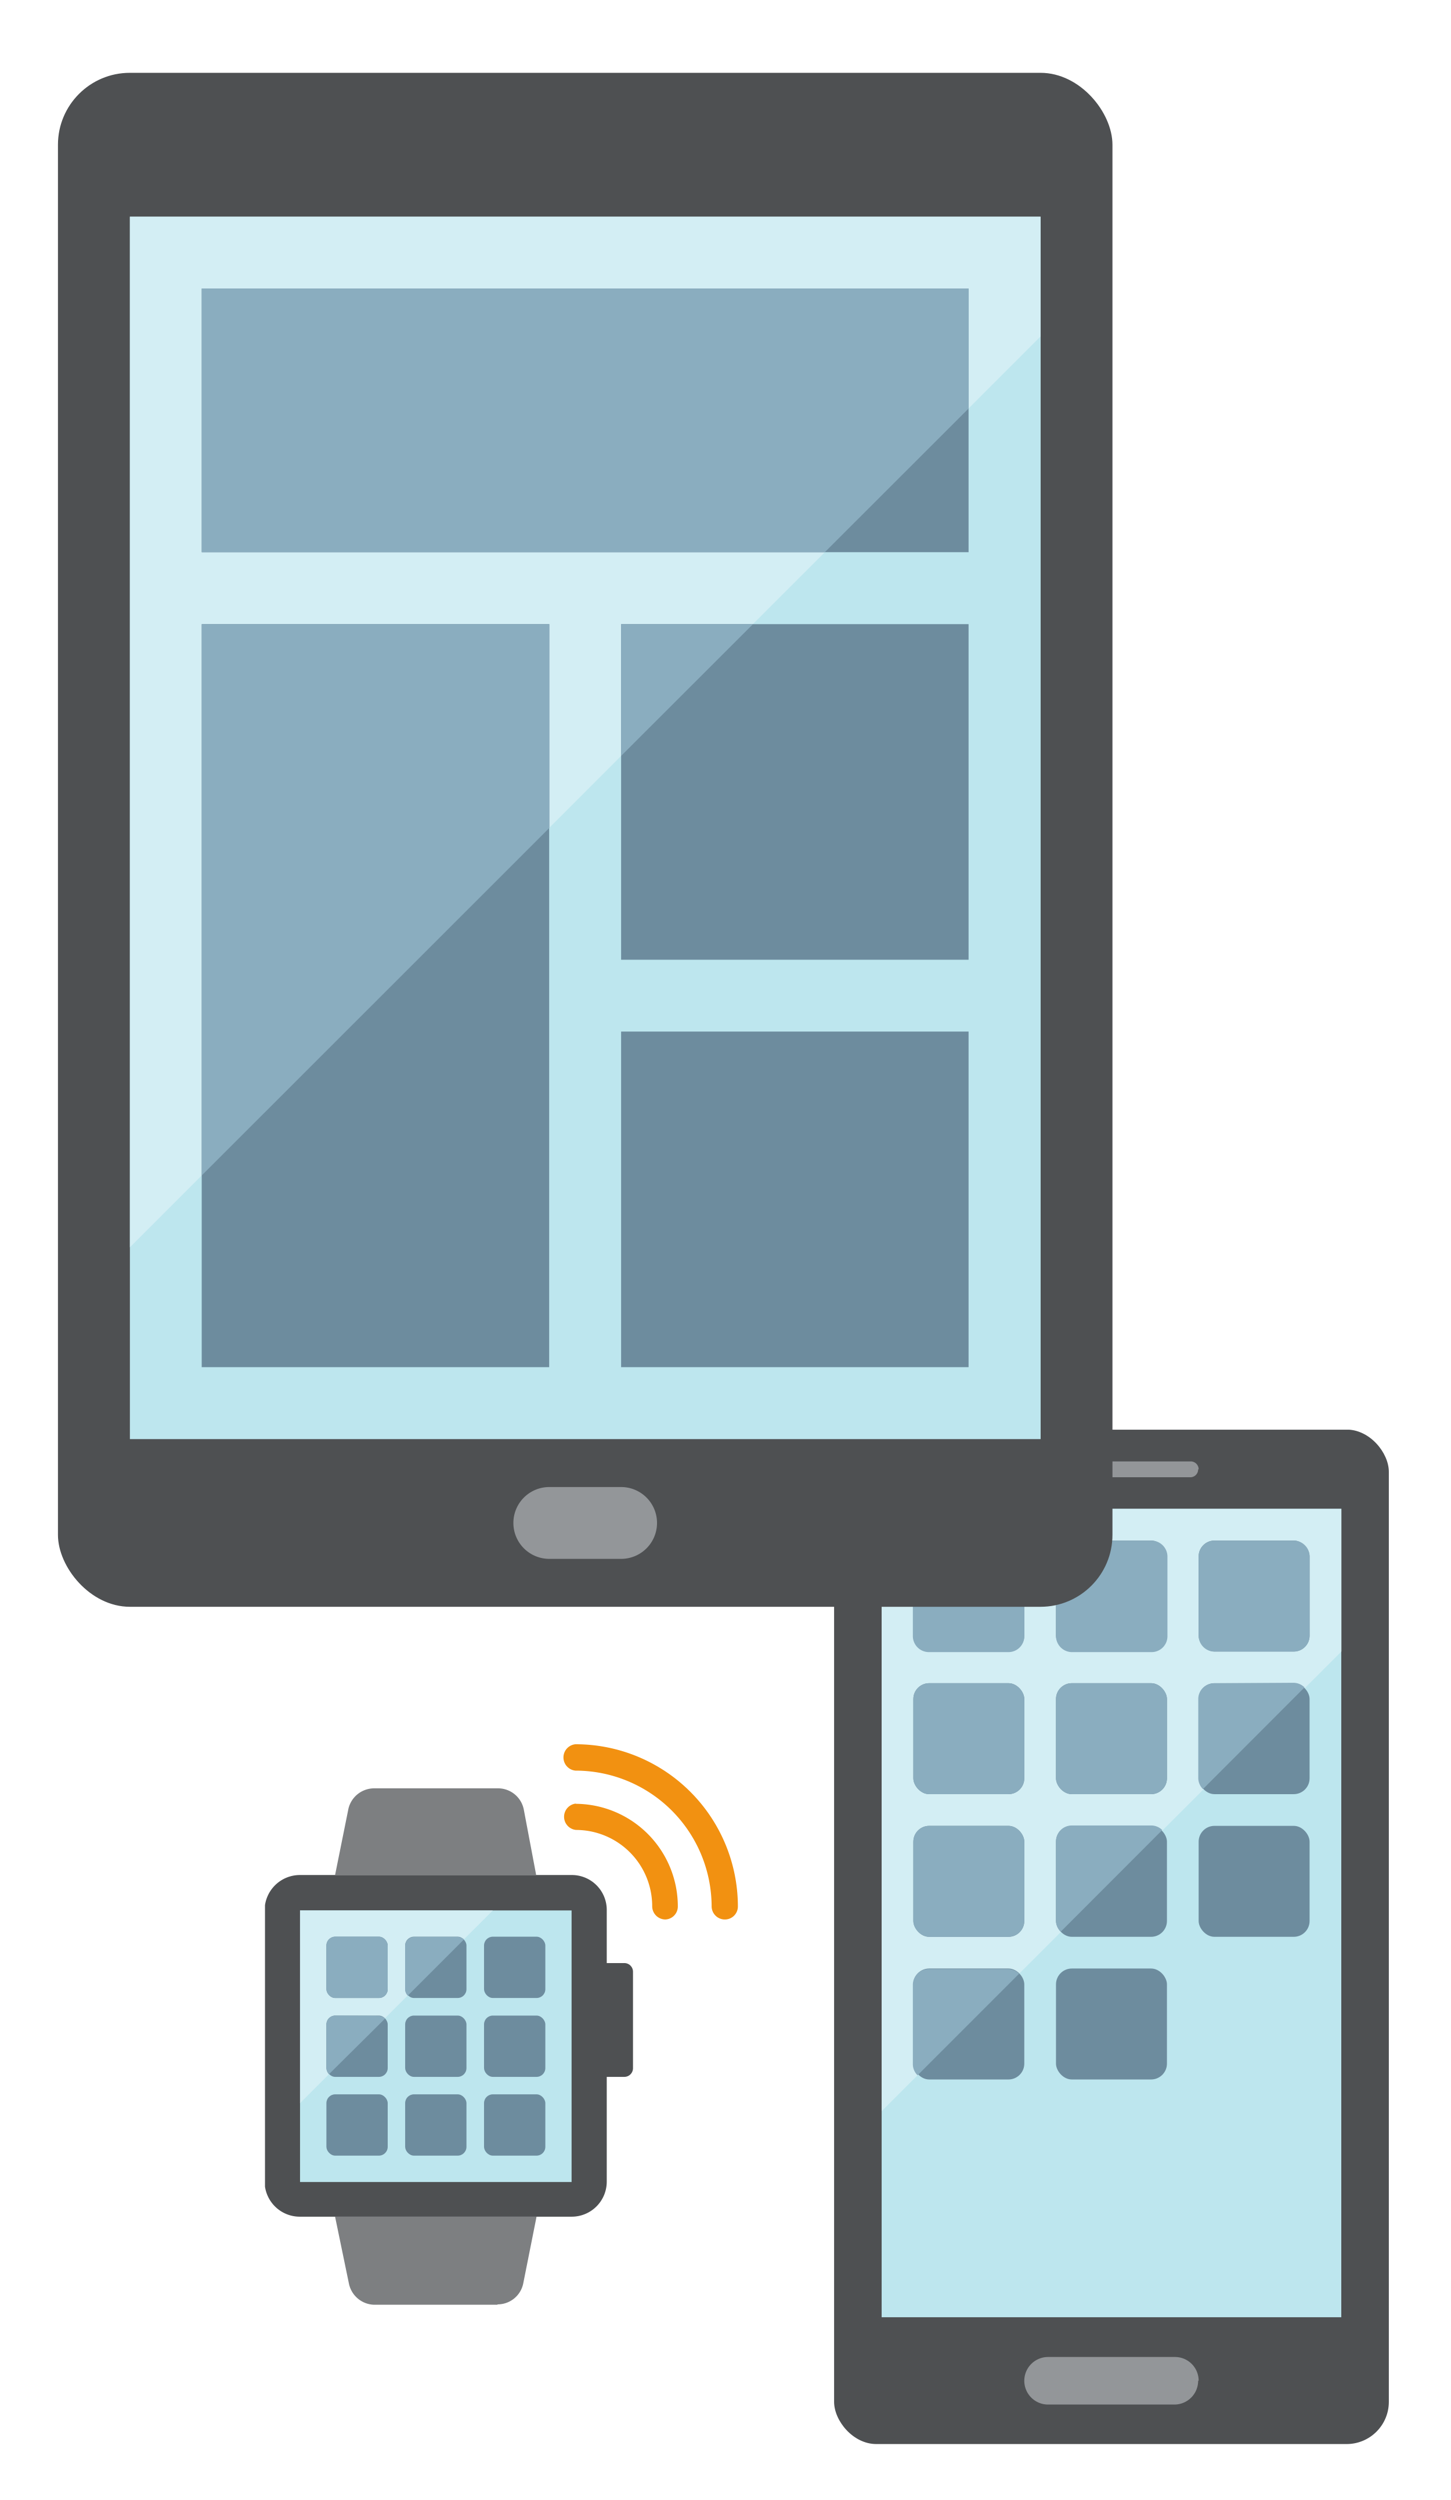
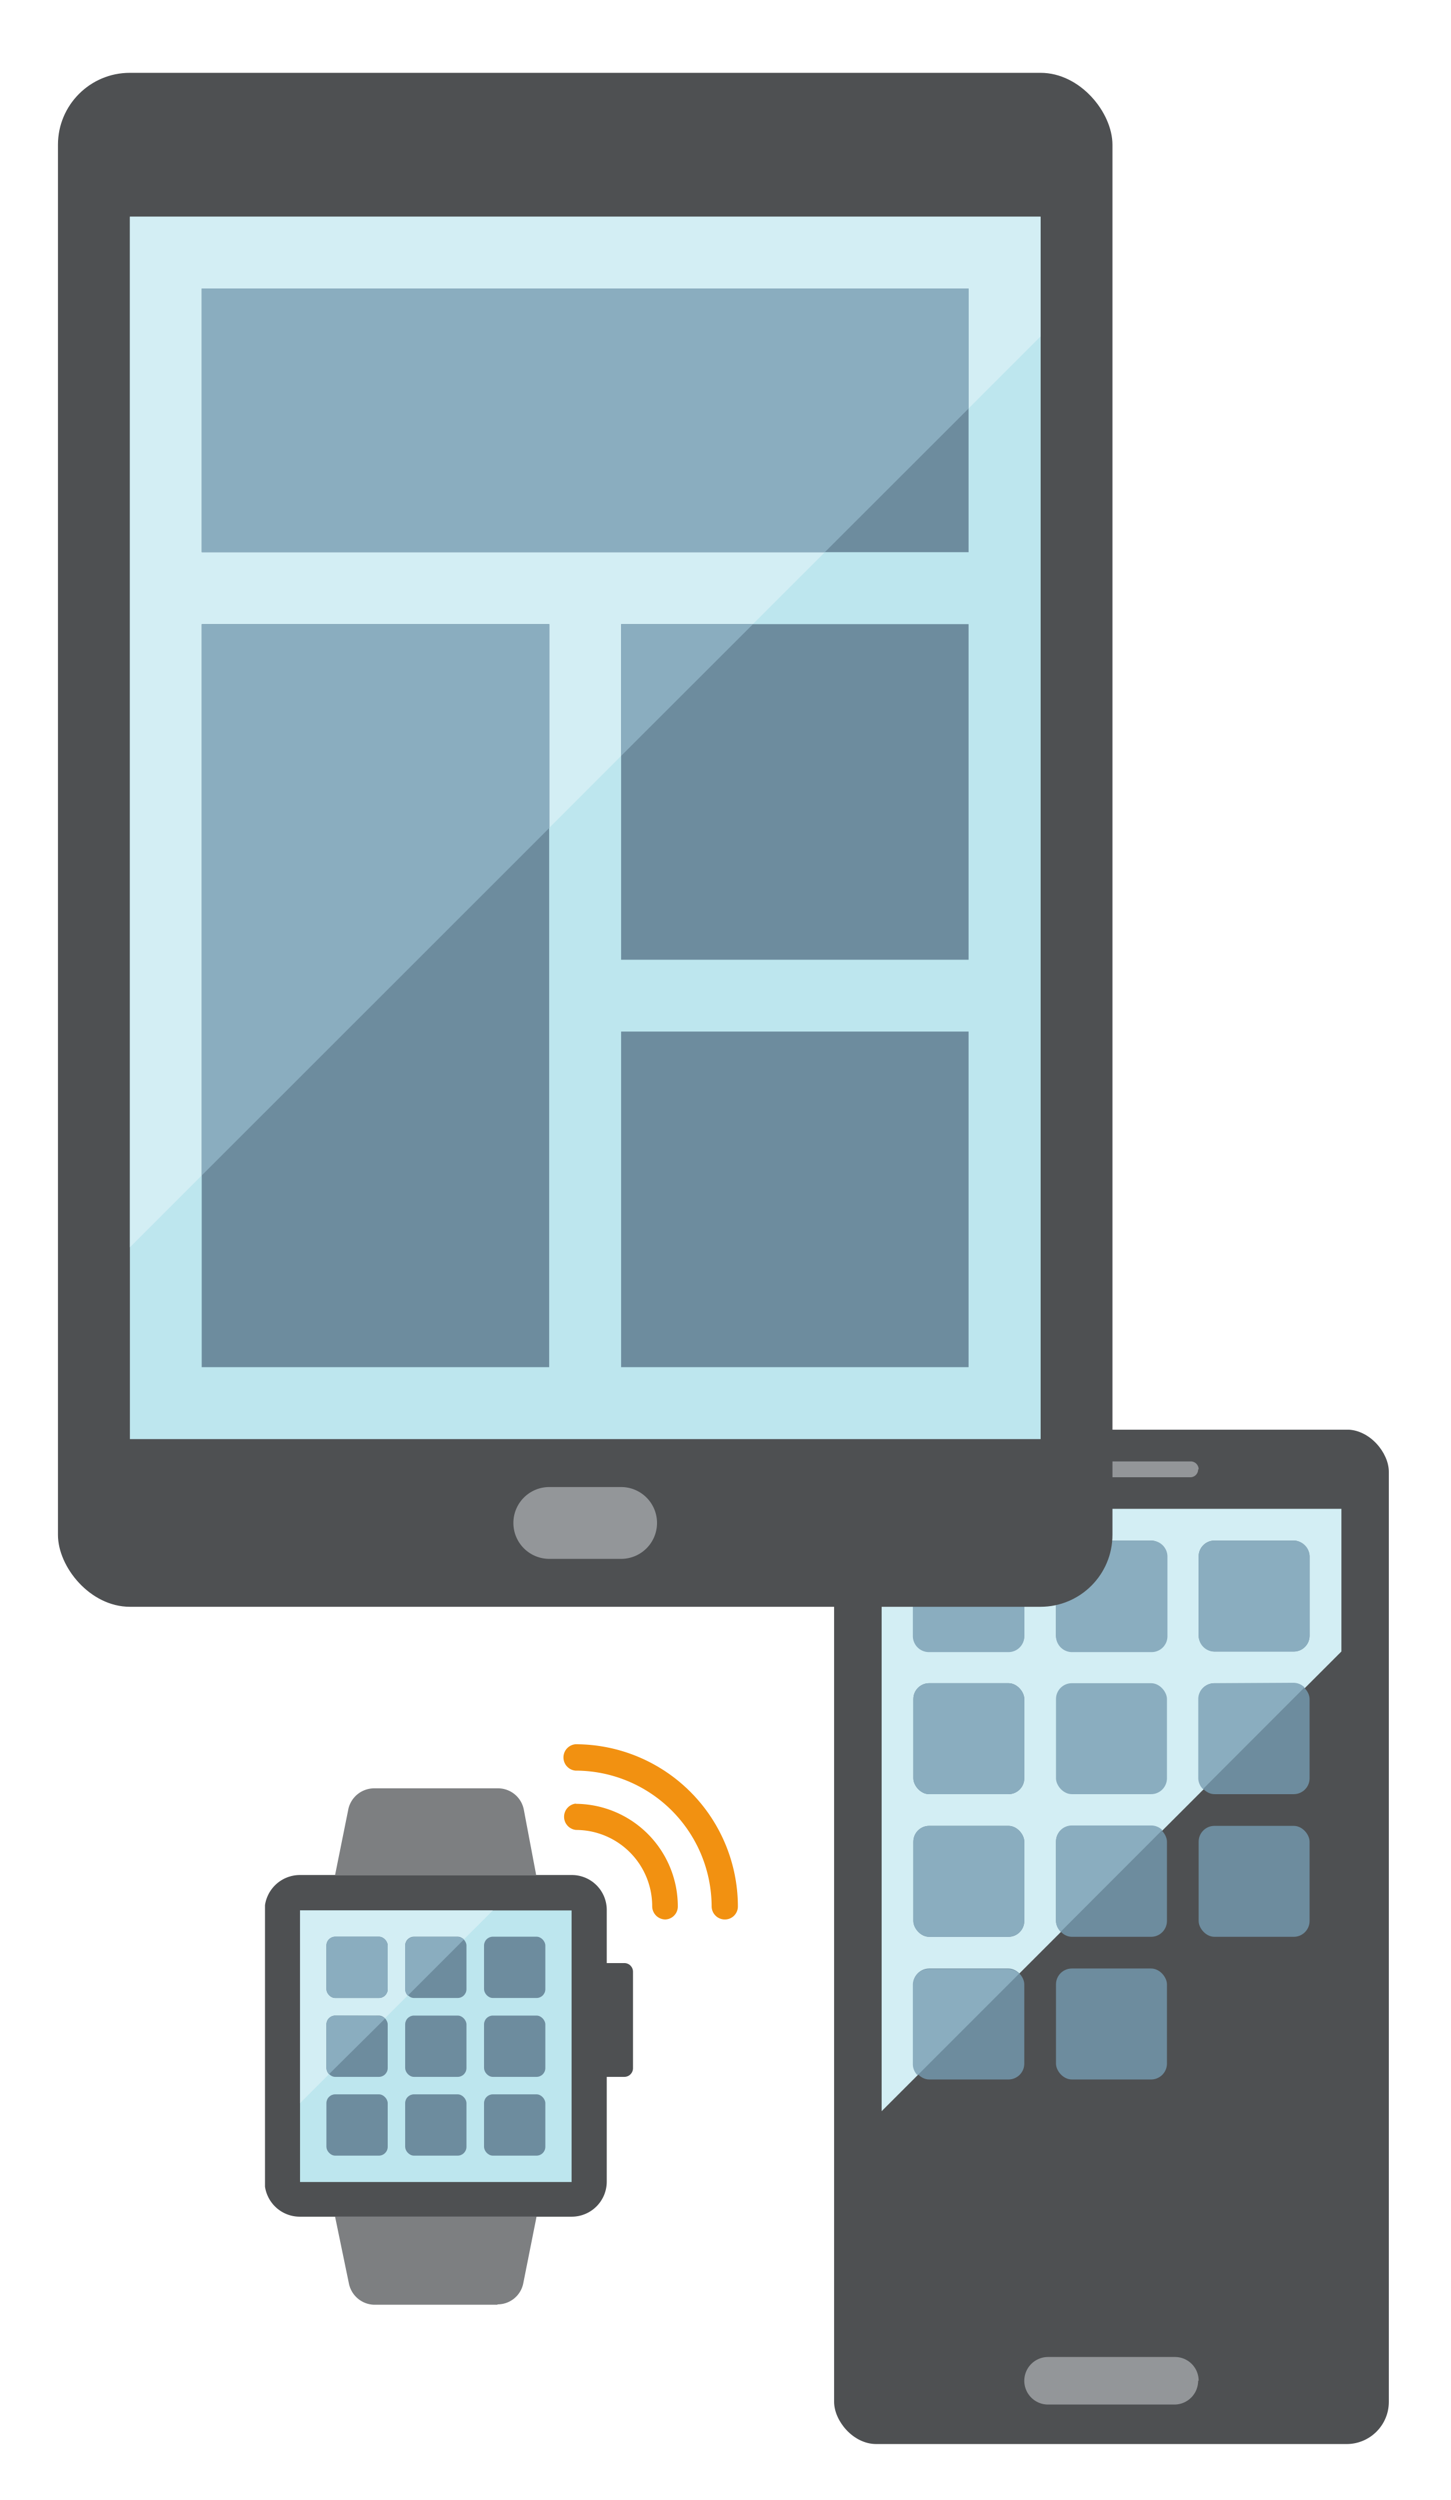
<svg xmlns="http://www.w3.org/2000/svg" id="Layer_1" data-name="Layer 1" viewBox="0 0 117.18 201.88">
  <defs>
    <style>.cls-1{fill:none;}.cls-2{clip-path:url(#clip-path);}.cls-3{fill:#4e5052;}.cls-4{fill:#bde6ee;}.cls-5{fill:#939699;}.cls-6{fill:#d3eef4;}.cls-7{fill:#6d8c9e;}.cls-8{fill:#8aadbf;}.cls-9{clip-path:url(#clip-path-2);}.cls-10{fill:#f29111;}.cls-11{fill:#7d7f81;}.cls-12{clip-path:url(#clip-path-3);}</style>
    <clipPath id="clip-path">
      <rect class="cls-1" x="67.36" y="115.45" width="44.8" height="81.92" />
    </clipPath>
    <clipPath id="clip-path-2">
      <rect class="cls-1" x="21.4" y="140.84" width="38.2" height="45.27" />
    </clipPath>
    <clipPath id="clip-path-3">
      <rect class="cls-1" x="4.68" y="5.89" width="85.16" height="123.87" />
    </clipPath>
  </defs>
  <title>oac-sec1-textimg1</title>
  <g class="cls-2">
    <rect class="cls-3" x="67.36" y="115.44" width="44.8" height="81.92" rx="3.41" />
-     <rect class="cls-4" x="71.2" y="121.84" width="37.12" height="65.28" />
    <path class="cls-5" d="M96.76,192.25a1.92,1.92,0,0,1-1.92,1.92H84.64a1.92,1.92,0,0,1,0-3.84H94.88a1.91,1.91,0,0,1,1.92,1.92" />
    <polygon class="cls-6" points="108.33 121.84 71.2 121.84 71.2 170.48 108.33 133.36 108.33 121.84" />
    <path class="cls-5" d="M96.76,118.65a.63.63,0,0,1-.64.64H83.36a.64.64,0,0,1,0-1.28h12.8a.64.64,0,0,1,.64.64" />
    <rect class="cls-7" x="73.76" y="124.4" width="8.96" height="8.96" rx="1.28" />
    <rect class="cls-7" x="85.28" y="124.4" width="8.96" height="8.96" rx="1.28" />
    <rect class="cls-7" x="96.8" y="124.4" width="8.96" height="8.96" rx="1.28" />
    <rect class="cls-7" x="73.76" y="135.92" width="8.96" height="8.96" rx="1.28" />
-     <rect class="cls-7" x="85.28" y="135.92" width="8.96" height="8.96" rx="1.28" />
    <rect class="cls-7" x="96.8" y="135.92" width="8.96" height="8.96" rx="1.28" />
    <rect class="cls-7" x="73.76" y="147.44" width="8.96" height="8.96" rx="1.28" />
    <rect class="cls-7" x="85.28" y="147.44" width="8.96" height="8.96" rx="1.28" />
    <rect class="cls-7" x="96.8" y="147.44" width="8.96" height="8.96" rx="1.28" />
    <rect class="cls-7" x="73.76" y="158.96" width="8.96" height="8.96" rx="1.28" />
    <rect class="cls-7" x="85.28" y="158.96" width="8.96" height="8.96" rx="1.28" />
    <rect class="cls-8" x="73.76" y="147.44" width="8.96" height="8.96" rx="1.28" />
    <path class="cls-8" d="M75,133.41h6.4a1.28,1.28,0,0,0,1.32-1.26.06.06,0,0,0,0-.06v-6.4a1.28,1.28,0,0,0-1.29-1.28H75a1.3,1.3,0,0,0-1.28,1.28v6.4A1.3,1.3,0,0,0,75,133.41h0" />
    <rect class="cls-8" x="73.76" y="135.92" width="8.96" height="8.96" rx="1.28" />
    <path class="cls-8" d="M81.44,159H75a1.28,1.28,0,0,0-1.28,1.28v6.4a1.26,1.26,0,0,0,.38.9l8.2-8.2a1.26,1.26,0,0,0-.9-.38" />
    <rect class="cls-8" x="85.28" y="135.92" width="8.96" height="8.96" rx="1.28" />
    <path class="cls-8" d="M98.08,135.93a1.27,1.27,0,0,0-1.31,1.24.06.06,0,0,0,0,0v6.4a1.26,1.26,0,0,0,.38.9l8.2-8.21a1.25,1.25,0,0,0-.9-.37Z" />
    <path class="cls-8" d="M86.56,147.41a1.28,1.28,0,0,0-1.28,1.28v6.4a1.26,1.26,0,0,0,.38.9l8.2-8.21a1.25,1.25,0,0,0-.9-.37Z" />
    <path class="cls-8" d="M104.48,124.41h-6.4a1.28,1.28,0,0,0-1.28,1.28v6.4a1.29,1.29,0,0,0,1.28,1.28h6.4a1.28,1.28,0,0,0,1.28-1.28v-6.4a1.28,1.28,0,0,0-1.28-1.28" />
    <path class="cls-8" d="M86.56,133.41H93a1.28,1.28,0,0,0,1.28-1.28v-6.4A1.29,1.29,0,0,0,93,124.41H86.56a1.3,1.3,0,0,0-1.28,1.28v6.4a1.3,1.3,0,0,0,1.26,1.32h0" />
  </g>
  <g class="cls-9">
    <path class="cls-3" d="M50.41,158.52H49v-4.24a2.82,2.82,0,0,0-2.79-2.87h-22a2.85,2.85,0,0,0-2.84,2.83v21.92A2.84,2.84,0,0,0,24.24,179H46.16A2.83,2.83,0,0,0,49,176.16h0v-8.45h1.42a.7.7,0,0,0,.7-.7v-7.78a.7.7,0,0,0-.69-.71h0" />
    <rect class="cls-4" x="24.23" y="154.27" width="21.93" height="21.93" />
    <path class="cls-10" d="M46.52,145.64a1.07,1.07,0,0,0,0,2.13,6.16,6.16,0,0,1,6.15,6.15A1.07,1.07,0,0,0,53.74,155a1.05,1.05,0,0,0,1-1.06,8.29,8.29,0,0,0-8.27-8.28m0-4.81a1.07,1.07,0,0,0,0,2.13,11,11,0,0,1,11,11A1.07,1.07,0,0,0,58.59,155a1.05,1.05,0,0,0,1-1.06,13.11,13.11,0,0,0-13.08-13.09" />
    <polygon class="cls-6" points="24.23 169.83 39.8 154.27 24.23 154.27 24.23 169.83" />
    <rect class="cls-7" x="26.36" y="156.39" width="4.95" height="4.95" rx="0.71" />
    <rect class="cls-7" x="32.72" y="156.39" width="4.95" height="4.95" rx="0.71" />
    <rect class="cls-7" x="39.09" y="156.39" width="4.95" height="4.95" rx="0.71" />
    <rect class="cls-7" x="26.36" y="162.76" width="4.95" height="4.95" rx="0.71" />
    <rect class="cls-7" x="32.72" y="162.76" width="4.95" height="4.95" rx="0.71" />
    <rect class="cls-7" x="39.09" y="162.76" width="4.95" height="4.95" rx="0.71" />
    <rect class="cls-7" x="26.36" y="169.12" width="4.95" height="4.95" rx="0.71" />
    <rect class="cls-7" x="32.72" y="169.12" width="4.95" height="4.95" rx="0.71" />
    <rect class="cls-7" x="39.09" y="169.12" width="4.95" height="4.95" rx="0.71" />
    <path class="cls-8" d="M27.06,162.76a.72.72,0,0,0-.7.71V167a.8.8,0,0,0,.2.5L31.1,163a.71.71,0,0,0-.5-.21Z" />
    <path class="cls-8" d="M33.43,156.41a.72.72,0,0,0-.71.7v3.54a.71.71,0,0,0,.21.5l4.54-4.54a.75.75,0,0,0-.5-.2Z" />
    <rect class="cls-8" x="26.36" y="156.39" width="4.95" height="4.95" rx="0.71" />
    <path class="cls-11" d="M30.22,144.41h10a2.12,2.12,0,0,1,2.08,1.71l1,5.29H27.06l1.08-5.36a2.14,2.14,0,0,1,2.08-1.64" />
    <path class="cls-11" d="M40.18,186.11h-10a2.14,2.14,0,0,1-2-1.7L27.06,179H43.33l-1.07,5.37a2.11,2.11,0,0,1-2.08,1.71" />
  </g>
  <g class="cls-12">
    <rect class="cls-3" x="4.68" y="5.88" width="85.16" height="123.87" rx="5.81" />
    <rect class="cls-4" x="10.49" y="17.5" width="73.55" height="98.71" />
    <path class="cls-5" d="M44.36,125.88a2.9,2.9,0,0,1,0-5.8h5.8a2.9,2.9,0,1,1,0,5.8Z" />
    <polygon class="cls-6" points="10.49 30 10.49 17.5 84.03 17.5 84.03 27.17 10.49 100.72 10.49 30" />
    <rect class="cls-7" x="16.29" y="23.3" width="61.93" height="21.29" />
    <rect class="cls-7" x="16.29" y="50.4" width="28.06" height="60" />
    <rect class="cls-7" x="50.16" y="50.4" width="28.06" height="27.1" />
    <rect class="cls-7" x="50.16" y="83.3" width="28.06" height="27.1" />
    <polygon class="cls-8" points="16.3 44.59 66.61 44.59 78.23 32.98 78.23 23.3 16.3 23.3 16.3 44.59" />
    <polygon class="cls-8" points="16.3 94.91 44.37 66.85 44.37 50.4 16.3 50.4 16.3 94.91" />
    <polygon class="cls-8" points="60.81 50.4 50.16 50.4 50.16 61.04 60.81 50.4" />
  </g>
</svg>